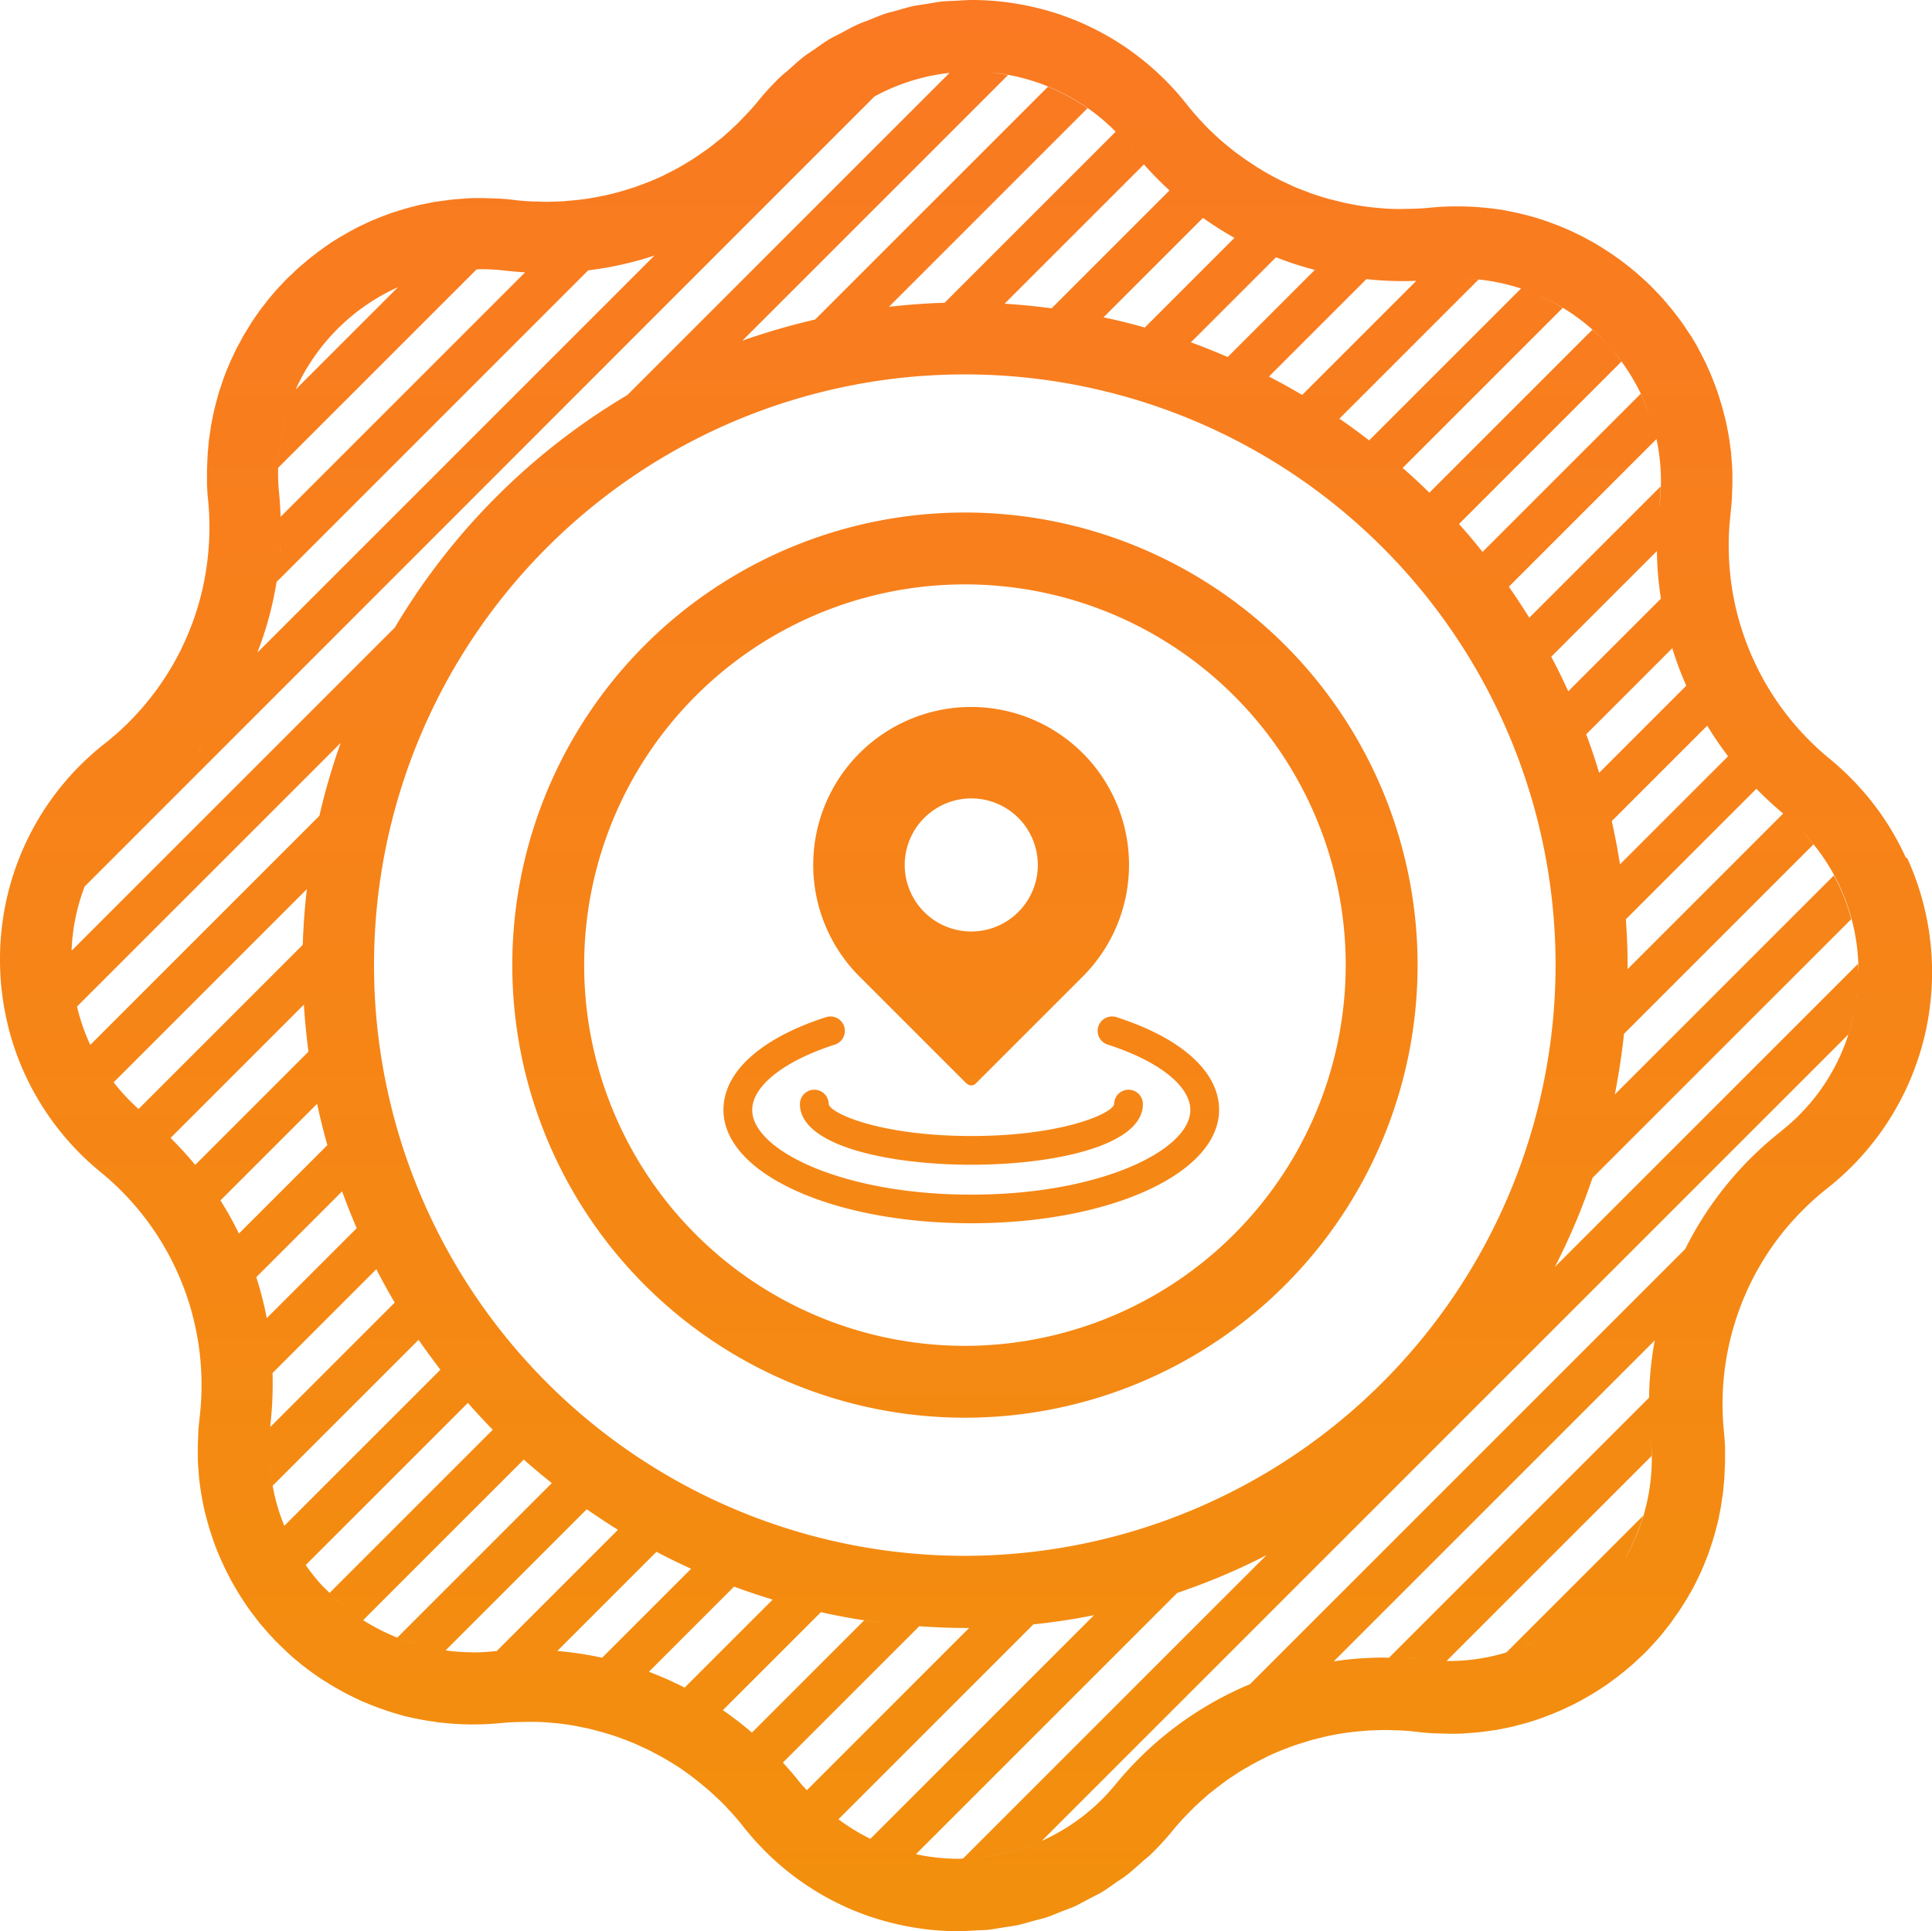
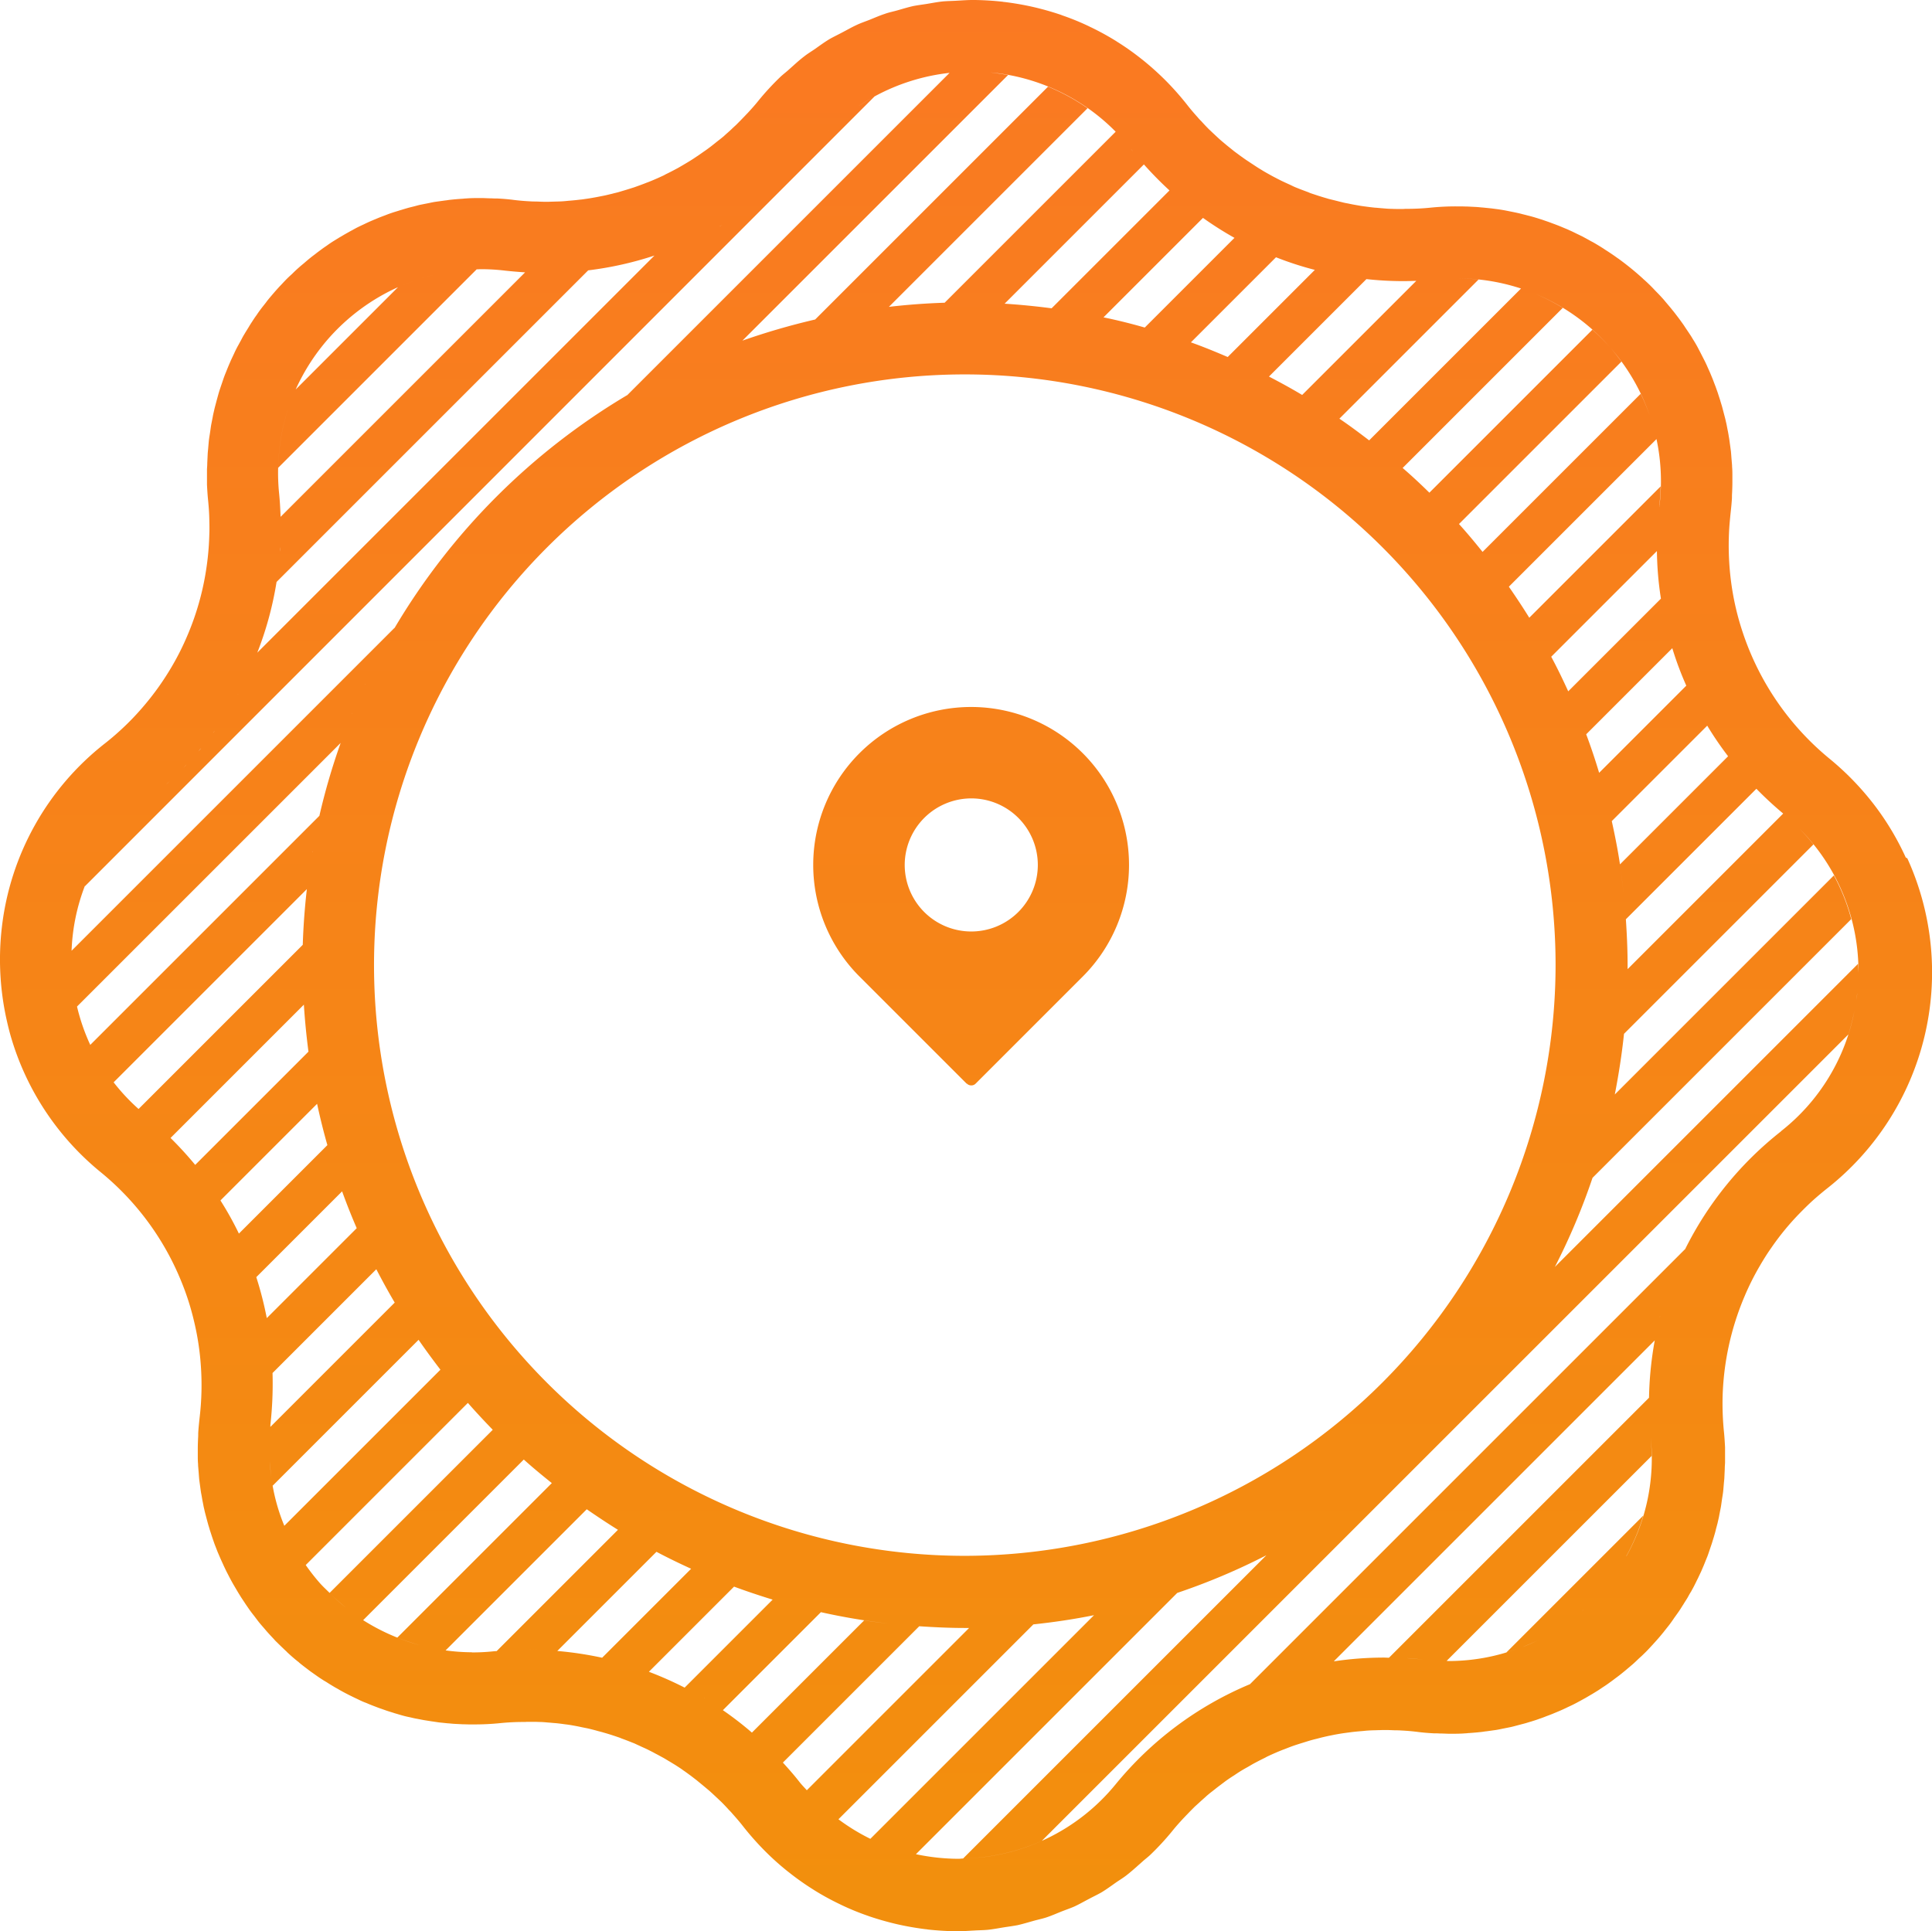
<svg xmlns="http://www.w3.org/2000/svg" xmlns:xlink="http://www.w3.org/1999/xlink" width="134.407" height="134.37" viewBox="0 0 134.407 134.37">
  <defs>
    <linearGradient id="linear-gradient" x1="0.499" y1="1.026" x2="0.499" y2="-0.002" gradientUnits="objectBoundingBox">
      <stop offset="0" stop-color="#f2900c" />
      <stop offset="1" stop-color="#fa7922" />
    </linearGradient>
    <linearGradient id="linear-gradient-2" x1="0.5" y1="1.623" x2="0.5" y2="-0.57" xlink:href="#linear-gradient" />
    <linearGradient id="linear-gradient-3" x1="0.5" y1="3.367" x2="0.5" y2="-1.877" xlink:href="#linear-gradient" />
    <linearGradient id="linear-gradient-4" x1="0.5" y1="11.883" x2="0.5" y2="-14.567" xlink:href="#linear-gradient" />
    <linearGradient id="linear-gradient-5" x1="0.5" y1="4.665" x2="0.5" y2="-4.93" xlink:href="#linear-gradient" />
  </defs>
  <g id="Layer_1" data-name="Layer 1" transform="translate(-0.04 -0.01)">
    <g id="Group_64" data-name="Group 64">
      <path id="Path_45" data-name="Path 45" d="M132.62,59.67a18.888,18.888,0,0,0-2.2-3.67,19.481,19.481,0,0,0-3.1-3.2h0a19.188,19.188,0,0,1-6.03-8.76,18.8,18.8,0,0,1-.81-3.47,19.617,19.617,0,0,1-.15-3.6c.02-.4.06-.81.1-1.21h0c.04-.37.08-.74.1-1.1,0-.12,0-.24.01-.36.01-.24.02-.49.02-.73v-.42c0-.22,0-.44-.02-.65,0-.15-.02-.3-.03-.45-.02-.21-.03-.41-.05-.62l-.06-.45c-.03-.2-.05-.4-.09-.6-.02-.15-.05-.3-.08-.45-.04-.19-.07-.39-.12-.58-.03-.15-.07-.3-.11-.45l-.15-.57c-.04-.15-.09-.29-.13-.44-.06-.19-.12-.37-.18-.56l-.15-.42c-.07-.18-.14-.37-.21-.55-.06-.14-.11-.27-.17-.41l-.24-.54c-.06-.13-.12-.26-.19-.39-.09-.18-.18-.35-.27-.53-.07-.13-.13-.25-.2-.38-.1-.18-.2-.35-.31-.52a4.133,4.133,0,0,0-.22-.35c-.11-.17-.23-.34-.34-.51-.07-.11-.15-.22-.23-.33-.12-.17-.25-.34-.38-.51-.08-.1-.15-.2-.23-.29-.14-.18-.29-.35-.44-.53-.07-.08-.14-.17-.21-.25-.17-.19-.34-.37-.52-.55-.06-.06-.12-.13-.18-.19q-.33-.345-.69-.66l-.04-.04a19.606,19.606,0,0,0-1.59-1.3c-.05-.04-.11-.08-.17-.12-.22-.16-.44-.31-.67-.46-.09-.06-.18-.11-.26-.17-.2-.13-.4-.25-.6-.37-.1-.06-.21-.12-.31-.17-.19-.11-.38-.21-.58-.32-.12-.06-.23-.11-.35-.17-.19-.09-.38-.19-.57-.27-.12-.06-.25-.11-.37-.16-.19-.08-.38-.16-.57-.23-.13-.05-.27-.1-.4-.15-.19-.07-.38-.13-.57-.2-.14-.04-.28-.09-.42-.13-.19-.06-.38-.11-.58-.16-.14-.04-.29-.07-.43-.11-.19-.05-.39-.09-.58-.13l-.45-.09c-.2-.04-.39-.07-.59-.1l-.46-.06-.59-.06c-.16-.01-.32-.03-.48-.04l-.6-.03c-.16,0-.32-.01-.48-.01h-.35a17.435,17.435,0,0,0-1.76.09h0a16.058,16.058,0,0,1-1.69.08c-.07,0-.14.01-.21.01h-.29c-.16,0-.33,0-.49-.01-.22,0-.44-.02-.66-.04-.16-.01-.32-.03-.49-.04-.22-.02-.45-.05-.67-.08-.16-.02-.31-.04-.47-.07-.23-.04-.46-.08-.69-.13-.14-.03-.29-.05-.43-.09-.26-.06-.51-.13-.77-.19-.11-.03-.22-.05-.33-.09-.36-.1-.72-.22-1.08-.34a1.667,1.667,0,0,1-.2-.08c-.29-.11-.57-.21-.86-.33-.13-.05-.25-.11-.37-.17-.22-.1-.44-.2-.65-.3-.14-.07-.28-.14-.41-.21-.2-.1-.39-.21-.59-.32-.14-.08-.28-.16-.42-.25-.19-.11-.37-.23-.55-.35-.14-.09-.27-.18-.41-.27-.18-.12-.36-.25-.54-.38-.13-.1-.26-.19-.39-.29-.17-.14-.35-.28-.52-.42l-.37-.31c-.17-.15-.34-.31-.51-.47-.11-.1-.22-.21-.33-.31-.18-.18-.36-.37-.53-.56a3.447,3.447,0,0,1-.26-.28c-.26-.29-.51-.58-.75-.89h0a19.809,19.809,0,0,0-1.48-1.67l-.02-.02A19.94,19.94,0,0,0,79.5,4.15c-.01-.01-.03-.02-.04-.03a18.244,18.244,0,0,0-1.71-1.21c-.02-.01-.04-.03-.06-.04a18.326,18.326,0,0,0-1.79-.98.594.594,0,0,1-.08-.04,17.524,17.524,0,0,0-1.85-.76,1.037,1.037,0,0,1-.1-.04Q72.94.735,71.98.51L71.85.48C71.22.34,70.58.23,69.94.15a.772.772,0,0,1-.15-.02C69.15.06,68.52.02,67.88.01h-.17c-.38,0-.76.03-1.13.05-.32.02-.64.02-.96.05-.37.04-.73.11-1.09.17-.32.05-.64.09-.95.15-.36.08-.72.19-1.07.29-.31.09-.63.15-.93.26-.36.12-.7.27-1.05.41-.3.12-.61.22-.9.36-.35.16-.69.36-1.04.54-.28.15-.56.28-.84.44-.35.21-.69.46-1.03.7-.25.17-.5.32-.74.51-.38.29-.73.62-1.09.94-.19.17-.38.31-.57.49A18.456,18.456,0,0,0,52.8,7.02h0c-.24.3-.5.59-.76.87-.09.09-.17.18-.26.27-.18.19-.36.37-.54.55-.11.1-.22.2-.32.3-.17.16-.35.31-.52.47-.12.1-.24.2-.36.29-.18.14-.35.28-.53.42-.12.09-.25.19-.38.28-.19.13-.37.26-.56.39-.13.08-.25.17-.38.25-.2.13-.41.25-.61.37l-.36.21c-.24.13-.49.26-.73.38-.09.04-.18.09-.27.14-.34.16-.68.31-1.03.45-.07.03-.14.05-.21.08-.28.11-.56.21-.84.31-.13.04-.25.08-.38.12-.23.07-.46.14-.7.21-.14.04-.29.07-.43.11-.22.05-.44.11-.66.15-.15.03-.3.06-.46.09-.22.04-.44.08-.66.11-.15.02-.31.05-.46.06-.23.03-.45.05-.68.07-.15.01-.3.03-.45.04-.24.02-.49.02-.74.03-.13,0-.27.01-.4.01h-.09c-.23,0-.45-.01-.68-.02-.13,0-.26,0-.4-.01-.39-.02-.78-.05-1.17-.1h0c-.38-.05-.76-.08-1.14-.1-.13,0-.26,0-.39-.01-.25,0-.5-.02-.74-.02-.36,0-.72,0-1.07.03-.09,0-.18.02-.27.02-.27.02-.53.04-.79.07-.13.01-.26.04-.39.05l-.65.09c-.14.02-.28.05-.42.08l-.6.12c-.15.03-.29.07-.44.11-.19.05-.38.09-.57.15-.15.04-.29.09-.44.13-.18.06-.36.11-.54.17-.15.05-.29.1-.44.16-.18.07-.35.13-.52.2-.14.06-.29.12-.43.18-.17.07-.34.15-.51.23-.14.07-.28.13-.42.2-.17.08-.33.17-.49.26-.14.07-.27.15-.4.22-.16.09-.32.19-.48.28l-.39.24c-.16.1-.31.2-.46.31-.13.09-.25.17-.37.26-.15.11-.3.22-.45.34-.12.09-.24.18-.35.27-.15.12-.3.25-.45.38-.11.09-.22.18-.32.27-.16.14-.31.28-.46.43-.09.09-.19.17-.28.26-.19.18-.37.38-.55.57-.05.05-.1.1-.15.16-.23.25-.44.5-.66.76-.07.09-.14.17-.2.26-.14.18-.28.35-.42.54-.08.11-.16.22-.23.33-.12.16-.23.33-.34.5-.08.12-.16.25-.23.37-.1.16-.2.32-.3.49-.08.13-.15.26-.22.4-.09.16-.18.33-.27.49-.07.14-.14.27-.2.41l-.24.51-.18.42c-.07.17-.14.35-.21.52-.06.15-.11.29-.16.44-.06.18-.12.35-.18.53-.05.15-.1.3-.14.45-.05.18-.1.36-.15.55-.04.15-.08.3-.12.46-.04.19-.09.37-.12.56-.03.15-.06.31-.09.46-.04.19-.06.39-.09.58-.02.15-.05.31-.07.46-.03.2-.04.4-.06.6-.01.15-.03.3-.04.46-.01.21-.02.43-.03.64,0,.14-.01.29-.02.43v1.09c.02.36.04.73.08,1.1.04.41.07.81.08,1.22s.02.81,0,1.21a19.126,19.126,0,0,1-.22,2.39,18.889,18.889,0,0,1-1.3,4.56,18.225,18.225,0,0,1-1.06,2.12,19.051,19.051,0,0,1-2.08,2.91,18.283,18.283,0,0,1-1.69,1.72q-.45.405-.93.78A19.018,19.018,0,0,0,.17,64.52a19.332,19.332,0,0,0,.28,6.21c.11.51.23,1.02.38,1.52a19.043,19.043,0,0,0,6.22,9.32h0a19.073,19.073,0,0,1,5.62,7.64,17.987,17.987,0,0,1,.75,2.25c.1.38.19.77.27,1.16a18.75,18.75,0,0,1,.32,2.37,19.19,19.19,0,0,1-.08,3.63c-.04.37-.08.74-.1,1.1,0,.12,0,.24-.01.36-.01.24-.02.49-.02.73v.42c0,.22,0,.44.02.65,0,.15.02.3.03.45.02.21.03.41.05.62l.06.45c.03.2.05.4.09.59.03.15.05.3.08.45.04.19.07.39.12.58.03.15.07.3.11.45.05.19.1.38.15.56.04.15.09.29.13.44.06.18.12.37.18.55.05.14.1.29.15.43l.21.54.18.42c.08.18.16.35.24.53.06.13.13.27.19.4.09.17.18.35.27.52.07.13.14.26.21.38l.3.51c.07.12.15.24.22.36.11.17.22.33.33.5.08.12.16.23.24.35.12.17.24.33.37.49.08.11.16.21.24.32.13.17.27.33.41.49.08.09.16.19.24.28.15.17.31.34.47.51a2.391,2.391,0,0,0,.22.23c.2.2.41.4.61.59a1.141,1.141,0,0,1,.11.11c.25.23.51.46.78.67.01,0,.02.02.03.03.25.21.51.4.77.6.08.06.16.11.24.17.2.14.39.28.6.41.1.07.21.13.31.19.18.12.37.23.55.34.12.07.24.13.35.2.18.1.36.2.54.29.13.07.26.13.38.19.18.09.36.17.54.26.13.06.27.12.41.17.18.08.36.15.54.22.14.05.28.11.43.16.18.06.36.13.55.19.15.05.3.09.44.14.18.05.37.11.55.16.15.04.3.08.46.11.19.04.37.09.56.12l.47.09.57.09c.16.02.32.05.48.07l.58.06c.16.01.32.03.49.04l.59.03c.16,0,.33.01.49.01h.35a17.436,17.436,0,0,0,1.76-.09h0a16.058,16.058,0,0,1,1.69-.08c.07,0,.14-.01.21-.01h.29c.17,0,.33,0,.5.01.22,0,.44.02.66.04.16.01.33.03.49.04.22.02.44.05.66.08.16.02.32.04.48.07.23.04.45.08.67.13l.45.09c.25.06.49.12.73.19.12.03.24.06.37.1.36.1.72.22,1.07.34.08.03.15.06.23.09.28.1.55.21.83.32l.39.18c.21.1.43.19.64.3.14.07.28.14.42.22.2.1.39.21.58.31.14.08.28.17.42.25.18.11.37.22.55.34.14.09.28.18.41.28.18.12.35.25.53.38l.39.3.51.42.37.31c.17.15.34.31.51.47.11.1.22.21.33.31.18.18.36.37.53.56a3.445,3.445,0,0,1,.26.28c.26.29.51.58.75.89a19.811,19.811,0,0,0,1.48,1.67l.02.02a18.2,18.2,0,0,0,1.61,1.44c.01.01.03.02.04.03a18.244,18.244,0,0,0,1.71,1.21c.02.01.04.03.06.04a18.325,18.325,0,0,0,1.79.98c.03.01.05.03.08.04a17.526,17.526,0,0,0,1.85.76c.04.01.07.03.11.04q.93.315,1.89.54l.13.03c.63.14,1.27.25,1.91.33a.771.771,0,0,1,.15.02c.64.07,1.27.11,1.91.12h.17c.38,0,.76-.03,1.14-.05.32-.02.64-.02.96-.05.37-.04.73-.11,1.1-.17.32-.05.63-.09.95-.15.36-.08.72-.19,1.08-.29.31-.09.62-.15.93-.25.36-.12.7-.27,1.05-.41.3-.12.6-.22.9-.35.35-.16.69-.36,1.04-.54.28-.15.56-.28.84-.44.35-.21.69-.46,1.03-.7.25-.17.5-.32.74-.51.37-.29.73-.62,1.08-.93.19-.17.39-.32.57-.49a18.454,18.454,0,0,0,1.52-1.65h0c.24-.3.5-.59.76-.87.09-.09.17-.18.26-.27.18-.19.36-.37.54-.55l.33-.3c.17-.16.35-.31.52-.47.12-.1.24-.2.36-.29.18-.14.35-.28.54-.42l.37-.28c.18-.13.37-.26.56-.38.13-.08.25-.17.38-.25.2-.13.41-.25.61-.36l.36-.21c.24-.13.49-.26.73-.38.09-.04.18-.09.27-.14.34-.16.68-.31,1.03-.45.07-.03.14-.05.21-.08.28-.11.56-.22.85-.31.12-.04.25-.08.38-.12.23-.07.47-.15.7-.21.14-.04.29-.07.43-.11.22-.06.45-.11.67-.16l.45-.09c.22-.04.45-.08.67-.11l.45-.06c.23-.03.46-.05.69-.07.15-.01.3-.03.44-.04.25-.02.5-.02.74-.03.13,0,.26-.01.4-.01h.1c.23,0,.46.01.69.02.13,0,.26,0,.39.01.39.02.78.05,1.17.1h0c.38.05.76.08,1.14.1.13,0,.26,0,.39.01.25,0,.5.02.74.02.36,0,.72,0,1.07-.03.09,0,.18-.02.27-.02.27-.02.53-.04.79-.07.13-.01.26-.04.39-.05l.65-.09c.14-.02.28-.05.42-.08l.6-.12c.15-.03.29-.07.44-.11l.57-.15c.15-.04.29-.09.44-.13.18-.06.36-.11.54-.18.15-.05.29-.1.44-.16.18-.07.35-.13.52-.2.14-.06.29-.12.43-.18.17-.07.34-.15.51-.23.14-.07.28-.13.42-.2.17-.08.33-.17.5-.26.13-.07.27-.15.4-.22.16-.09.32-.19.48-.28l.39-.24c.16-.1.31-.21.47-.31.12-.08.25-.17.37-.26.16-.11.31-.23.46-.34.12-.09.23-.17.35-.27.15-.12.31-.25.46-.38.11-.09.21-.18.32-.27.16-.14.31-.29.47-.44.09-.08.18-.16.27-.25.2-.19.39-.39.58-.6a1.539,1.539,0,0,0,.12-.13c.23-.25.45-.5.66-.76.07-.08.13-.17.2-.25.14-.18.29-.36.42-.55.08-.11.15-.22.23-.33.12-.17.24-.33.35-.5.08-.12.15-.24.23-.36.1-.17.21-.33.31-.5.07-.13.14-.26.22-.38.09-.17.19-.34.27-.51.07-.13.13-.27.2-.4l.24-.51.18-.42c.07-.17.14-.35.21-.52.06-.14.11-.29.16-.44.06-.18.12-.35.18-.53.05-.15.09-.3.14-.45.05-.18.11-.36.15-.55l.12-.45c.04-.19.09-.37.12-.56.03-.15.06-.31.09-.46.04-.19.06-.39.09-.58.02-.15.05-.31.07-.46.03-.2.04-.4.06-.61.01-.15.03-.3.04-.45.01-.21.02-.43.03-.64,0-.14.01-.28.02-.43V100.7c-.02-.36-.04-.73-.08-1.1a19.741,19.741,0,0,1-.09-2.43,19.242,19.242,0,0,1,1.52-6.95,18.226,18.226,0,0,1,1.06-2.12c.25-.43.51-.85.8-1.26a18.079,18.079,0,0,1,1.89-2.32c.35-.36.71-.72,1.08-1.05q.45-.4.93-.78h0a19.131,19.131,0,0,0,5.57-22.96Zm-8.22-2.78c-.08-.07-.16-.15-.24-.22l-.06-.06L113.27,67.44v-.29c0-1.07-.05-2.13-.12-3.18l9.08-9.08h0a25.112,25.112,0,0,0,1.93,1.78c.08.07.16.15.24.22Zm-3.19-3.1Zm-.95-1.16h0l-7.52,7.52c-.15-1.01-.35-2.01-.57-3.01l6.64-6.64h0a23.749,23.749,0,0,0,1.46,2.14Zm-7.28,9.45c-.06-.55-.13-1.09-.21-1.64C112.85,60.98,112.92,61.53,112.98,62.08Zm5.05-12.94a.031.031,0,0,0-.01-.02A.031.031,0,0,0,118.03,49.14Zm-.68-1.42h0l-6.06,6.06c-.27-.91-.57-1.8-.9-2.68l5.99-5.99h0a22.305,22.305,0,0,0,.98,2.62ZM67.16,108.26a41.1,41.1,0,1,1,41.1-41.1A41.15,41.15,0,0,1,67.16,108.26Zm2.58,4.92h0ZM18.85,99.15A25.776,25.776,0,0,0,19,95.54l7.22-7.22h0c.41.79.83,1.56,1.28,2.32h0l-8.65,8.65v-.13Zm0-5.61a.985.985,0,0,0,.02.17A.985.985,0,0,0,18.85,93.54ZM74.93,21.73c.09.02.19.03.28.05C75.12,21.76,75.02,21.75,74.93,21.73Zm6.36,1.55c.43.14.86.29,1.29.44C82.15,23.57,81.72,23.42,81.29,23.28ZM107.96,45.7l7.35-7.35h0a22.878,22.878,0,0,0,.28,3.32v-.01l-6.45,6.45c-.37-.81-.76-1.62-1.18-2.4Zm7.95-2.35s.01.06.02.1A.44.44,0,0,0,115.91,43.35Zm-.43-8.18a.682.682,0,0,1-.01.12.487.487,0,0,1,.01-.12c.05-.44.08-.89.09-1.32l-9.14,9.14c-.45-.73-.93-1.45-1.42-2.16l10.27-10.27a13.1,13.1,0,0,0-.44-1.6,14.076,14.076,0,0,1,.65,6.21Zm-.14,1.67v0Zm-3.33-12.71a14.1,14.1,0,0,1,2.8,4.79,14.159,14.159,0,0,0-.63-1.51l-11,11c-.53-.66-1.07-1.31-1.64-1.94l11.3-11.3c-.26-.35-.53-.7-.83-1.04a14.715,14.715,0,0,0-1.19-1.18L99.48,34.29c-.6-.59-1.22-1.17-1.86-1.72l11.14-11.14a14.448,14.448,0,0,0-2.9-1.35L95.29,30.65c-.68-.52-1.36-1.03-2.07-1.51l9.68-9.68a13.516,13.516,0,0,0-1.42-.08h0a14.115,14.115,0,0,1,10.53,4.75ZM97.65,19.57c.31,0,.61-.01.92-.02h0l-7.94,7.94c-.75-.45-1.52-.87-2.31-1.28l6.78-6.78h0a23.917,23.917,0,0,0,2.55.14Zm-6.13-.79h0l-6.07,6.07c-.84-.36-1.69-.71-2.56-1.02l5.92-5.92h0a22.561,22.561,0,0,0,2.71.88Zm-4.1-1.48s-.06-.03-.09-.04C87.36,17.27,87.39,17.29,87.42,17.3Zm-1.47-.75h-.02L79.68,22.8c-.94-.27-1.9-.51-2.87-.71l6.92-6.92h0a24.2,24.2,0,0,0,2.21,1.4ZM81.4,13.26h0l-8.2,8.2c-1.08-.14-2.17-.25-3.27-.32h0l9.69-9.69h0a25.369,25.369,0,0,0,1.78,1.81Zm-2.68-2.89.14.17a2.094,2.094,0,0,1-.14-.17,15.147,15.147,0,0,0-1.06-1.2L65.74,21.09c.48-.01.95-.04,1.43-.04h0a46.241,46.241,0,0,0-5.29.31h0L75.7,7.54a14.373,14.373,0,0,0-2.75-1.5l-16.2,16.2h0a48.142,48.142,0,0,0-5.06,1.47h0L70.17,5.23c-.41-.07-.81-.13-1.23-.18a14.025,14.025,0,0,1,9.76,5.31ZM59.33,21.73a.225.225,0,0,0-.07.01A.17.17,0,0,0,59.33,21.73Zm8.3-16.74ZM60.9,6.71c-.39.21-.76.44-1.13.68A13.012,13.012,0,0,1,60.9,6.71Zm-1.22.75c-.33.23-.66.46-.97.72C59.02,7.92,59.35,7.69,59.68,7.46ZM58.36,8.48c-.23.2-.46.4-.68.62C57.9,8.88,58.13,8.69,58.36,8.48Zm-2.72,2.88c-.1.11-.21.21-.31.32C55.43,11.57,55.54,11.47,55.64,11.36Zm-1.15,1.15c-.11.1-.22.2-.33.31C54.27,12.72,54.38,12.62,54.49,12.51ZM53.12,13.7l-.15.12Zm-1.48,1.1a.4.4,0,0,0-.04.03C51.61,14.83,51.63,14.81,51.64,14.8Zm-1.36.86a1.858,1.858,0,0,1-.19.11C50.15,15.73,50.22,15.7,50.28,15.66Zm-1.52.83-.08.04A.594.594,0,0,0,48.76,16.49Zm-9.23,2.47h0Zm-1.51.05Zm-4.82-.25a13.745,13.745,0,0,0-2.8.34A13.831,13.831,0,0,1,33.2,18.76Zm-2.85.35c-.44.1-.87.22-1.3.36C29.48,19.33,29.91,19.21,30.35,19.11Zm-1.52.45c-.37.13-.74.27-1.1.43C28.09,19.83,28.46,19.69,28.83,19.56ZM23.04,23.4a14.251,14.251,0,0,1,4.69-3.41l-7.12,7.12a14.309,14.309,0,0,1,2.43-3.71ZM20.1,28.41a13.963,13.963,0,0,0-.7,4.12A13.853,13.853,0,0,1,20.1,28.41Zm-.7,4.14,13.8-13.8c.09,0,.19-.01.28-.01a13.847,13.847,0,0,1,1.7.1c.46.05.93.09,1.39.12h0L19.56,35.97c-.02-.56-.05-1.13-.11-1.7a14.2,14.2,0,0,1-.06-1.72Zm.13,5.53c0,.1-.01.2-.02.3C19.51,38.28,19.52,38.18,19.53,38.08Zm-.25,2.42L40.96,18.82a23.866,23.866,0,0,0,4.61-1.03L17.94,45.42a23.711,23.711,0,0,0,1.34-4.92Zm-1.96,6.38Zm-.7,1.39s-.02.03-.03.05C16.59,48.3,16.61,48.29,16.62,48.27Zm-.78,1.32a1.152,1.152,0,0,0-.07.11C15.79,49.66,15.82,49.63,15.84,49.59Zm-.86,1.26c-.04.06-.08.12-.12.17C14.9,50.96,14.94,50.9,14.98,50.85Zm-.94,1.2a2.11,2.11,0,0,1-.19.23C13.91,52.2,13.97,52.13,14.04,52.05ZM13.02,53.2c-.08.09-.16.18-.25.27C12.86,53.38,12.93,53.29,13.02,53.2Zm-1.14,1.13c-.09.08-.17.17-.27.25C11.7,54.5,11.79,54.41,11.88,54.33ZM9.33,56.56c-.07.07-.15.14-.22.22C9.18,56.71,9.26,56.64,9.33,56.56ZM8.24,57.73c-.09.11-.18.23-.27.35C8.06,57.96,8.15,57.84,8.24,57.73Zm-.82,1.11c-.15.22-.29.44-.42.67C7.13,59.28,7.27,59.06,7.42,58.84Zm-.77,1.3c-.11.21-.22.41-.31.63C6.44,60.56,6.54,60.35,6.65,60.14Zm-.69,1.52L60.88,6.72A14.166,14.166,0,0,1,66.1,5.08L43.7,27.48h.01A46.237,46.237,0,0,0,27.48,43.72V43.7L5.02,66.16a13.934,13.934,0,0,1,.92-4.5ZM49.65,24.52a.1.1,0,0,0-.04.01A.076.076,0,0,0,49.65,24.52Zm-2.04.9h0Zm-1.98.99ZM26.41,45.64v0ZM5.07,67.97c.01.12.02.24.03.35C5.09,68.2,5.08,68.09,5.07,67.97Zm.2,1.42c.04.21.08.43.13.64C5.35,69.82,5.31,69.6,5.27,69.39Zm.14.64L23.74,51.7h0a45.439,45.439,0,0,0-1.48,5.07h0L6.32,72.71a13.954,13.954,0,0,1-.92-2.66ZM25.44,47.59a.142.142,0,0,1-.02.04A.076.076,0,0,1,25.44,47.59Zm-.89,2.02a.471.471,0,0,1-.02.05C24.53,49.64,24.54,49.63,24.55,49.61ZM6.33,72.69a12.73,12.73,0,0,0,.65,1.21C6.75,73.5,6.52,73.1,6.33,72.69Zm.73,1.36a12.342,12.342,0,0,0,.83,1.21A12.342,12.342,0,0,1,7.06,74.05Zm.88,1.27L21.39,61.87v-.01a46.415,46.415,0,0,0-.31,5.3v0c0-.48.02-.96.04-1.43L9.68,77.17a13.742,13.742,0,0,1-1.73-1.85ZM21.78,59.23a.814.814,0,0,1-.02.09A.292.292,0,0,1,21.78,59.23ZM11.9,79.19l9.28-9.28h0c.07,1.11.18,2.2.32,3.28v-.01l-7.88,7.88a25.079,25.079,0,0,0-1.71-1.87Zm3.48,4.34,6.72-6.72h0c.21.98.45,1.94.72,2.89v-.02l-6.16,6.16a22.451,22.451,0,0,0-1.28-2.3Zm6.37-8.61c.02.1.04.21.06.31C21.79,75.13,21.77,75.02,21.75,74.92ZM17.87,88.87l5.97-5.97c-.19-.53-.37-1.07-.55-1.61.46,1.43.98,2.82,1.57,4.18v-.01L18.6,91.72A24.79,24.79,0,0,0,17.87,88.87Zm.92,11.57v0Zm.02,1.26c.03.43.07.85.13,1.27C18.88,102.55,18.83,102.13,18.81,101.7Zm.19,1.69L29.16,93.23h0c.49.71,1,1.4,1.52,2.08h0L19.82,106.17a13.336,13.336,0,0,1-.81-2.77Zm.81,2.77a12.44,12.44,0,0,0,.66,1.38A14.526,14.526,0,0,1,19.81,106.16Zm.67,1.41a15.19,15.19,0,0,0,.82,1.32A15.19,15.19,0,0,1,20.48,107.57Zm1.85,2.63a13.859,13.859,0,0,1-1.02-1.3L32.59,97.62h0c.56.64,1.14,1.26,1.73,1.87h0L22.97,110.84c-.21-.21-.43-.41-.63-.63Zm.63.64c.36.36.74.69,1.13,1.01A13.379,13.379,0,0,1,22.96,110.84Zm1.13,1.01a12.887,12.887,0,0,0,1.22.87A14.98,14.98,0,0,1,24.09,111.85Zm1.22.88,11.17-11.17h0c.63.57,1.29,1.11,1.95,1.64h0L27.68,113.95a14.3,14.3,0,0,1-2.37-1.21Zm2.37,1.22a14.985,14.985,0,0,0,1.6.53A13.032,13.032,0,0,1,27.68,113.95Zm1.68.55a13.693,13.693,0,0,0,1.67.33A15.408,15.408,0,0,1,29.36,114.5Zm3.5.47a13.8,13.8,0,0,1-1.82-.13l9.82-9.82h0c.71.49,1.43.97,2.17,1.43h0l-8.44,8.44h0c-.09,0-.18.01-.28.02a13.881,13.881,0,0,1-1.44.07Zm3.83-.19Zm0,0q.555,0,1.11.03Q37.245,114.78,36.69,114.78Zm2.12.1,6.9-6.9h0c.79.42,1.6.81,2.41,1.18h0l-6.19,6.19a24.815,24.815,0,0,0-3.11-.47Zm6.38,1.44,5.92-5.92-.09-.03c.91.34,1.84.65,2.78.94h-.01l-6.12,6.12a24.929,24.929,0,0,0-2.48-1.1Zm3.82,1.83a.143.143,0,0,1,.04.02A.076.076,0,0,1,49.01,118.15Zm1.32.85,6.82-6.82h0a44.817,44.817,0,0,0,4.95.82c-.65-.07-1.3-.15-1.94-.25l-7.81,7.81A23.147,23.147,0,0,0,50.33,119Zm3.13,2.57Zm1.04,1.08,9.49-9.49h0c1.05.07,2.11.12,3.18.12h.29L56.17,124.57c-.18-.2-.37-.39-.53-.6-.36-.46-.74-.89-1.13-1.32Zm1.66,1.92a13.254,13.254,0,0,0,1.05,1.07A13.254,13.254,0,0,1,56.16,124.57Zm1.06,1.08a12.756,12.756,0,0,0,1.15.94A14.73,14.73,0,0,1,57.22,125.65Zm1.15.94,13.56-13.56c1.43-.15,2.83-.36,4.22-.64L60.59,127.95A14.048,14.048,0,0,1,58.37,126.59Zm3.79,1.99a14.546,14.546,0,0,0,1.6.44A14.542,14.542,0,0,1,62.16,128.58Zm-1.56-.63a12.563,12.563,0,0,0,1.53.62A13.6,13.6,0,0,1,60.6,127.95Zm3.16,1.07,18.18-18.18a45.178,45.178,0,0,0,6.2-2.62l-21.1,21.1c-.11,0-.21.02-.32.02a14.505,14.505,0,0,1-2.96-.32Zm29.09-13.44h0l22.31-22.31h0a24.463,24.463,0,0,0-.4,4.03v-.04L96.67,115.35h0c-.12,0-.24-.01-.36-.01a23.529,23.529,0,0,0-3.47.26Zm5.06-.2c.4.02.81.06,1.21.11C98.72,115.44,98.32,115.41,97.91,115.38Zm8.04-.77c.4-.16.79-.33,1.18-.52C106.74,114.28,106.35,114.46,105.95,114.61Zm1.64-.76c.19-.1.37-.21.55-.32C107.96,113.64,107.78,113.75,107.59,113.85Zm1.23-.76c.13-.09.27-.18.4-.28C109.09,112.91,108.95,113,108.82,113.09Zm1.28-.99c.09-.08.19-.16.28-.25C110.29,111.93,110.2,112.02,110.1,112.1Zm1.2-1.17h0a12.687,12.687,0,0,0,.99-1.23Q111.825,110.33,111.3,110.93Zm1.1-1.4a12.075,12.075,0,0,0,.74-1.17C112.91,108.76,112.66,109.15,112.4,109.53Zm.78-1.25a13.911,13.911,0,0,0,1.18-2.82l-9.52,9.52q.4-.12.81-.27a13.909,13.909,0,0,1-4.79.87c-.06,0-.12-.01-.18-.01l14.26-14.26q0-.63-.06-1.26c-.05-.47-.08-.95-.1-1.42.02.47.05.95.1,1.42a13.968,13.968,0,0,1-1.69,8.23Zm2.33-16.62s.01-.05.02-.08A.235.235,0,0,1,115.51,91.66Zm.45-1.53.06-.18Zm.55-1.5.09-.24Zm7.44-9.91a24.057,24.057,0,0,0-6.69,8.23.049.049,0,0,1,.01-.03L87,117.19h0a24.088,24.088,0,0,0-9.35,6.97,14.052,14.052,0,0,1-10.61,5.16,14.187,14.187,0,0,0,5.48-1.23l56.11-56.11a15.9,15.9,0,0,0,.43-1.68,14,14,0,0,1-5.11,8.41Zm5.38-10.95v-.02c0-.23-.02-.45-.03-.68L108.21,88.16a45.179,45.179,0,0,0,2.62-6.2l18-18a13.776,13.776,0,0,0-1.21-3.04L112.38,76.16c.27-1.39.49-2.79.64-4.22L126.2,58.76q-.45-.555-.96-1.08a14.027,14.027,0,0,1,4.09,10.07v.02Zm-.16,1.91c.03-.19.05-.39.08-.58C129.23,69.29,129.2,69.49,129.17,69.68Z" fill="url(#linear-gradient)" />
-       <path id="Path_46" data-name="Path 46" d="M67.17,35.67A31.49,31.49,0,1,0,98.66,67.16,31.492,31.492,0,0,0,67.17,35.67Zm0,57.98A26.49,26.49,0,1,1,93.66,67.16,26.516,26.516,0,0,1,67.17,93.65Z" fill="url(#linear-gradient-2)" />
    </g>
    <g id="Group_65" data-name="Group 65">
      <path id="Path_47" data-name="Path 47" d="M67.3,75.4a.432.432,0,0,0,.31.13.416.416,0,0,0,.31-.13l7.45-7.45a10.985,10.985,0,1,0-15.54,0l7.45,7.45Zm.31-19.84a4.63,4.63,0,1,1-4.63,4.63,4.639,4.639,0,0,1,4.63-4.63Z" fill="url(#linear-gradient-3)" />
-       <path id="Path_48" data-name="Path 48" d="M57.69,76.83a1,1,0,0,0-2,0c0,2.9,6.18,4.22,11.93,4.22s11.93-1.32,11.93-4.22a1,1,0,0,0-2,0c-.12.66-3.64,2.22-9.93,2.22s-9.81-1.56-9.93-2.22Z" fill="url(#linear-gradient-4)" />
-       <path id="Path_49" data-name="Path 49" d="M77.71,70.78a1,1,0,0,0-.61,1.91c3.55,1.14,5.75,2.88,5.75,4.55,0,2.79-6.26,5.89-15.24,5.89s-15.24-3.11-15.24-5.89c0-1.66,2.2-3.41,5.75-4.55a1,1,0,0,0-.61-1.91c-4.54,1.46-7.14,3.81-7.14,6.45,0,4.43,7.57,7.89,17.24,7.89s17.24-3.47,17.24-7.89c0-2.64-2.6-4.99-7.14-6.45Z" fill="url(#linear-gradient-5)" />
    </g>
  </g>
</svg>